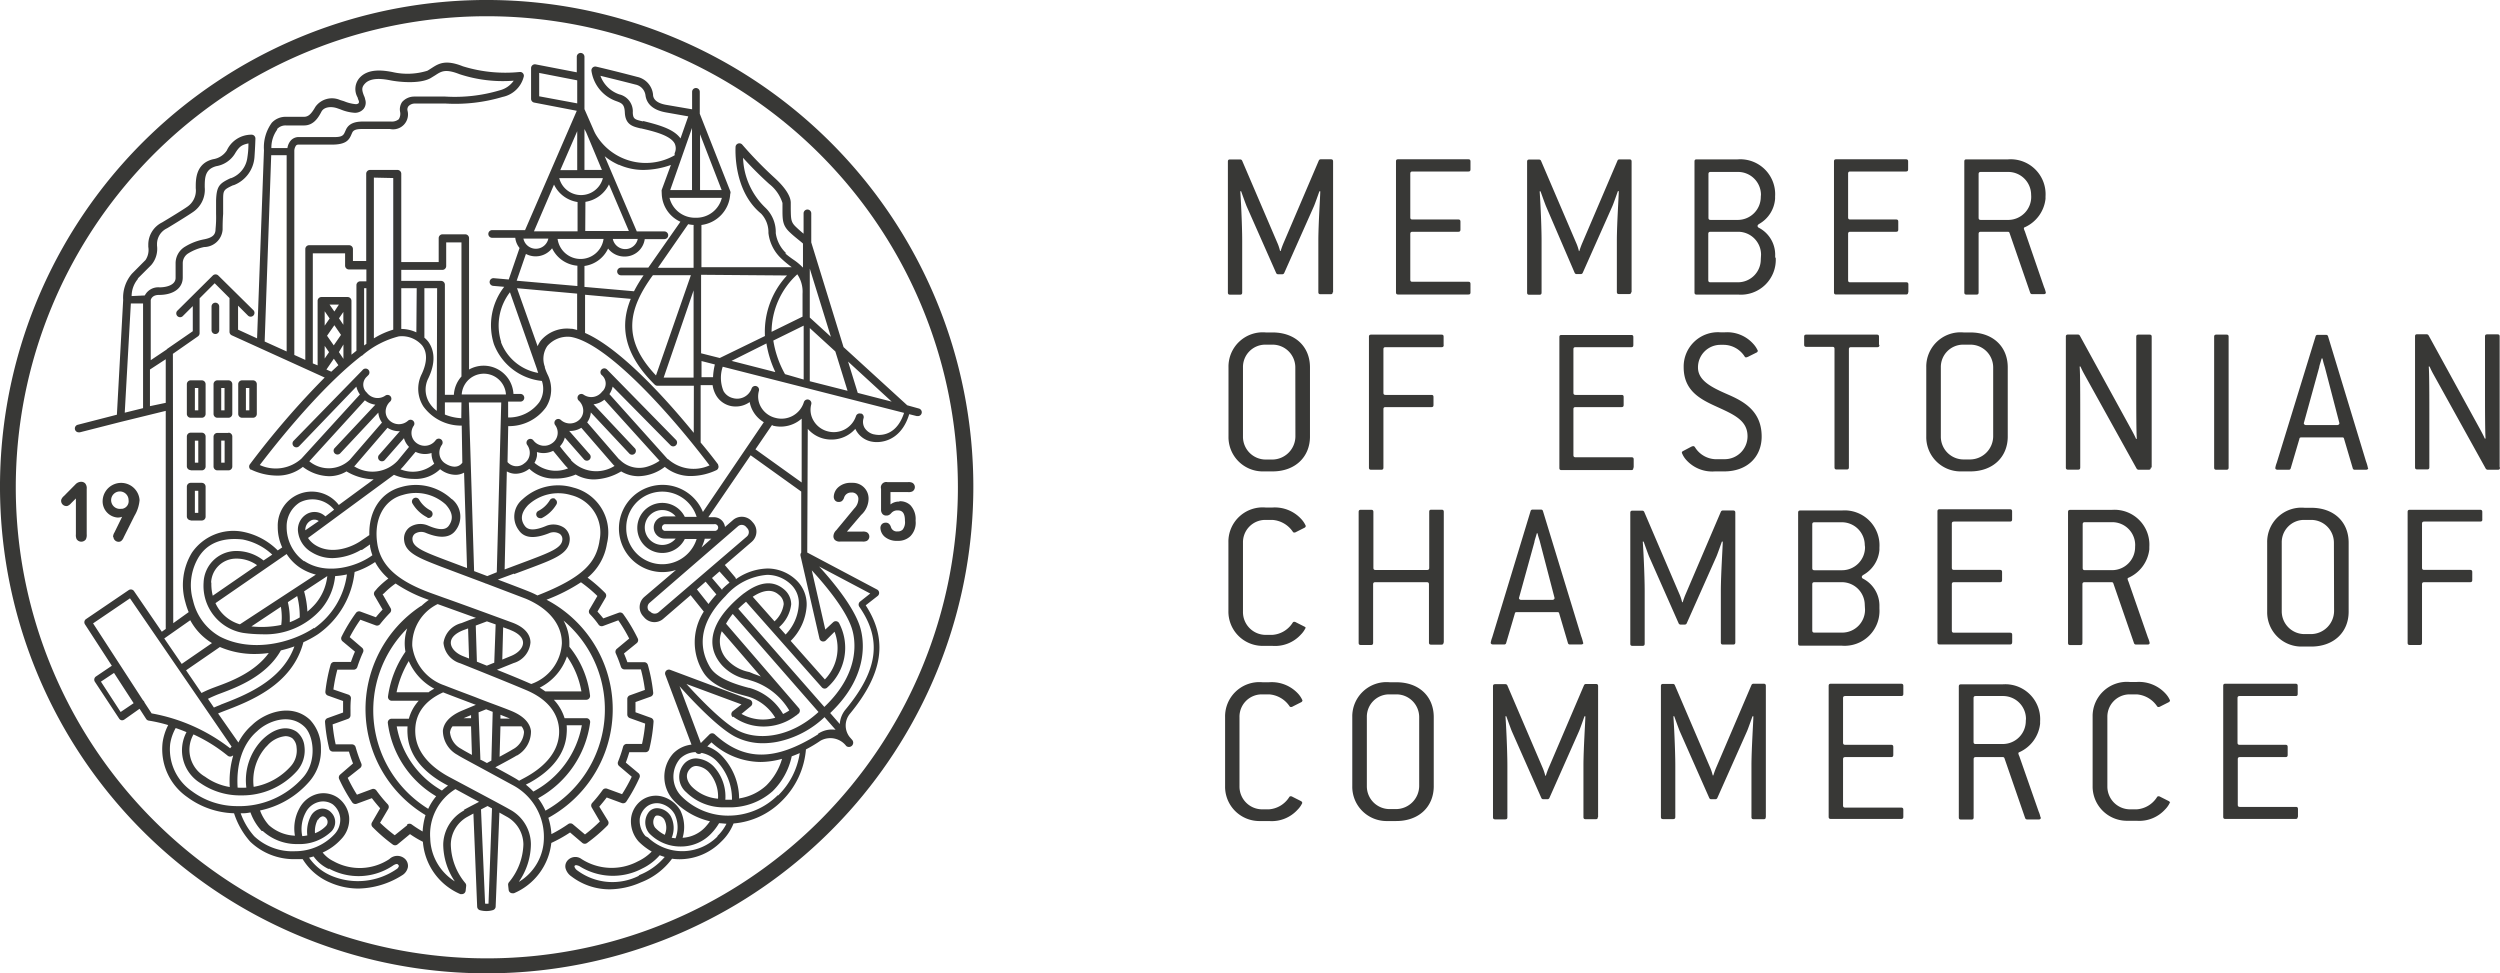
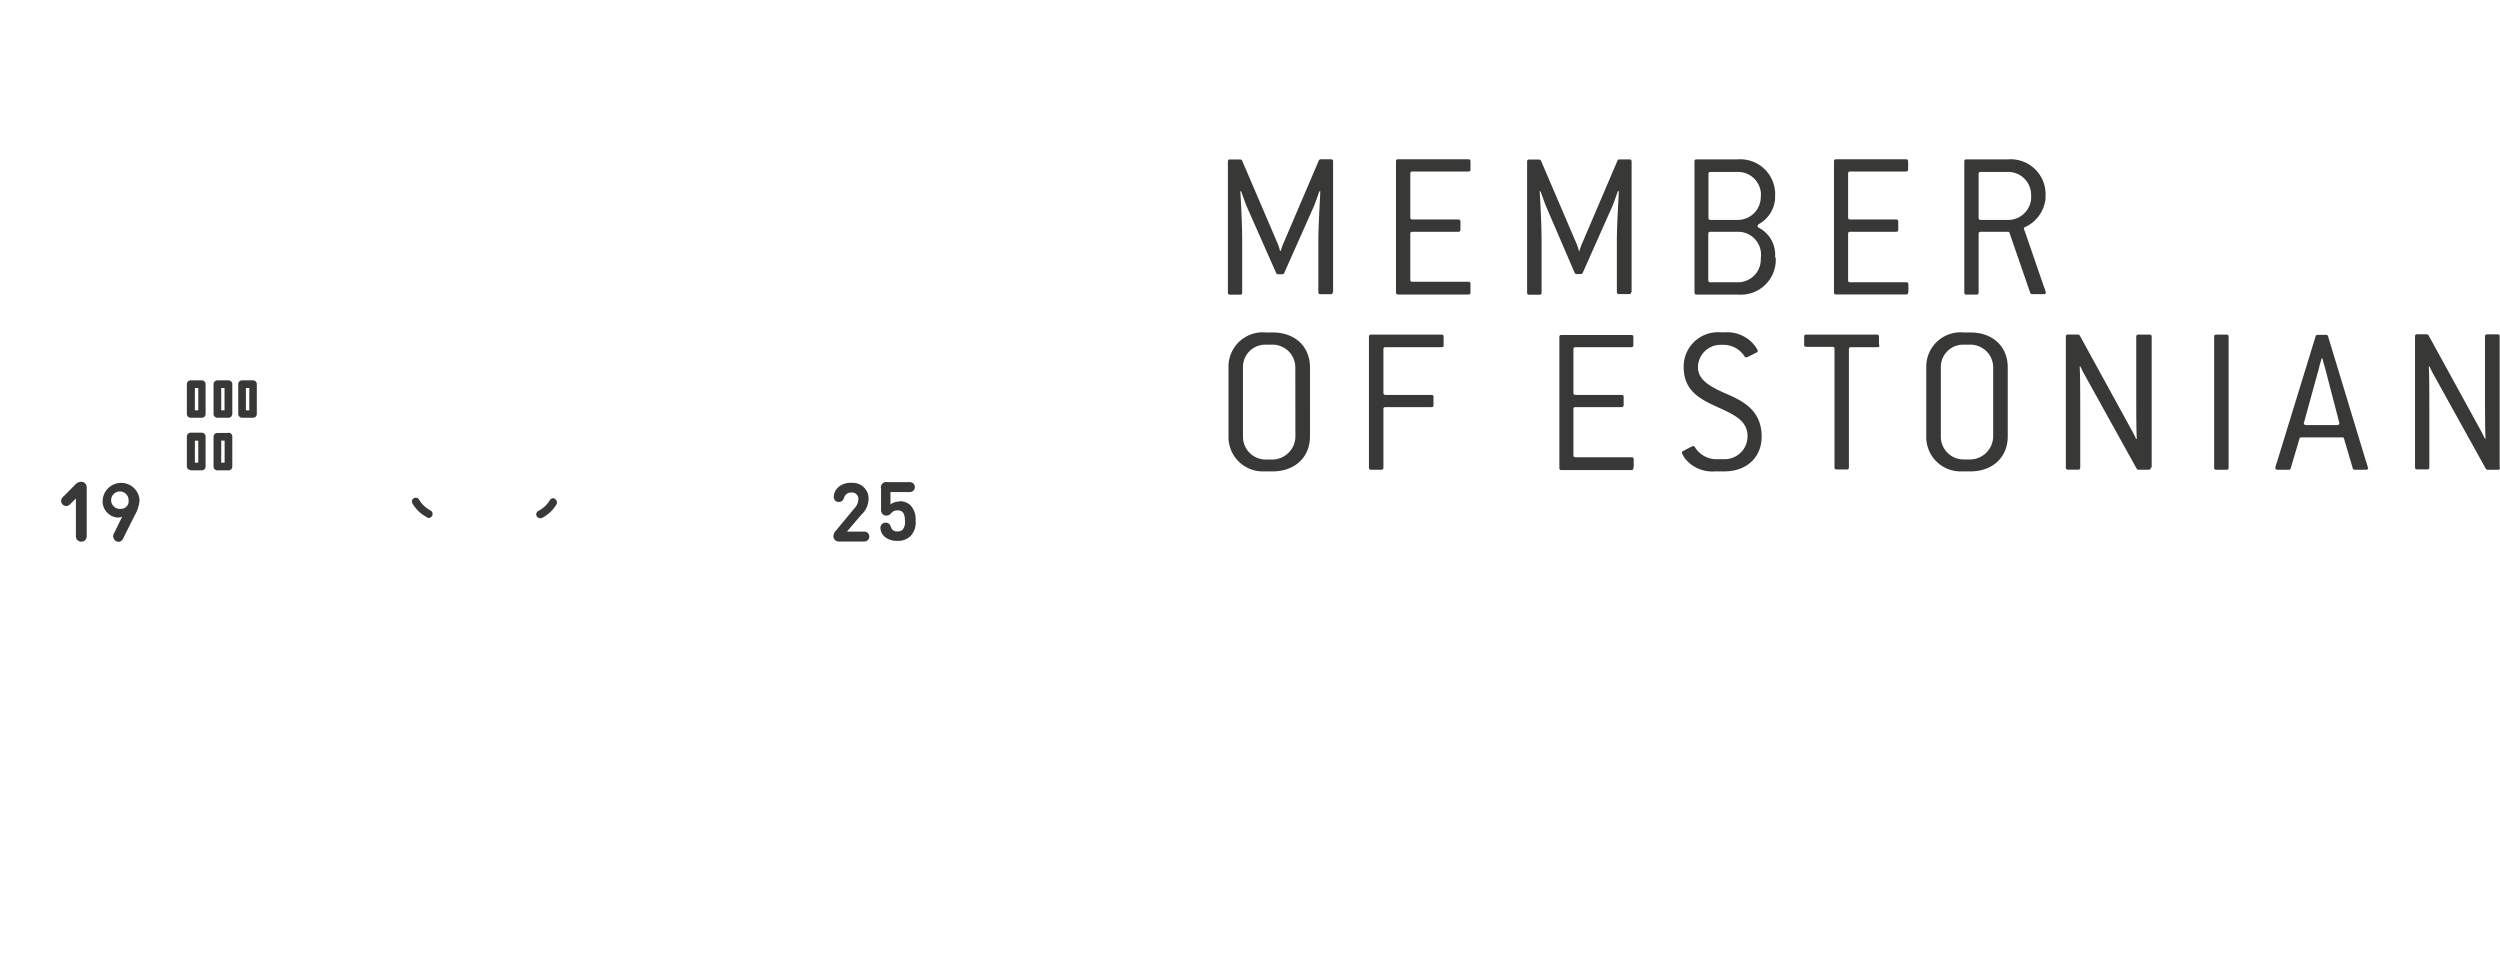
<svg xmlns="http://www.w3.org/2000/svg" viewBox="0 0 286.59 111.58">
  <defs>
    <style>.a{fill:#383836;}</style>
  </defs>
  <title>member_eng</title>
-   <path class="a" d="M94,94a54,54,0,1,1,15.81-38.21A54,54,0,0,1,94,94M95.24,16.3a55.79,55.79,0,1,0,16.34,39.45A55.79,55.79,0,0,0,95.24,16.3" transform="translate(0 0.04)" />
  <path class="a" d="M22.34,44.44h.39V47h-.39Zm-.48,3.41h1.27a.44.44,0,0,0,.44-.44h0V44a.44.44,0,0,0-.44-.44H21.86a.44.44,0,0,0-.44.44h0v3.41a.44.44,0,0,0,.44.44h0" transform="translate(0 0.04)" />
  <path class="a" d="M25.36,44.44h.38V47h-.38ZM24.48,44v3.41a.44.44,0,0,0,.44.44h1.27a.44.44,0,0,0,.44-.44h0V44a.44.44,0,0,0-.44-.44H24.92a.44.44,0,0,0-.44.44h0" transform="translate(0 0.04)" />
  <path class="a" d="M22.34,50.48h.39V53h-.39Zm-.48,3.4h1.27a.44.44,0,0,0,.44-.44h0V50a.44.44,0,0,0-.44-.44H21.86a.44.44,0,0,0-.44.44h0v3.41a.44.44,0,0,0,.44.44h0" transform="translate(0 0.04)" />
-   <path class="a" d="M22.34,56.22h.39v2.53h-.39Zm-.48,3.41h1.27a.44.44,0,0,0,.44-.44h0V55.75a.44.44,0,0,0-.44-.44H21.86a.44.44,0,0,0-.44.44h0v3.41a.44.44,0,0,0,.44.44h0" transform="translate(0 0.04)" />
  <path class="a" d="M25.75,53h-.39V50.47h.39Zm.44-3.41H24.92a.44.44,0,0,0-.44.44h0v3.41a.44.44,0,0,0,.44.44h1.27a.44.44,0,0,0,.44-.44h0V50a.44.44,0,0,0-.44-.44h0" transform="translate(0 0.04)" />
  <path class="a" d="M28.19,44.44h.39V47h-.39Zm-.44,3.41H29a.44.44,0,0,0,.44-.44h0V44a.44.44,0,0,0-.44-.44H27.75a.44.44,0,0,0-.44.44h0v3.41a.44.44,0,0,0,.44.44h0" transform="translate(0 0.04)" />
-   <path class="a" d="M24.69,38.25a.44.44,0,0,0,.44-.44h0V35.1a.44.44,0,1,0-.88,0h0v2.71a.44.44,0,0,0,.44.44h0" transform="translate(0 0.04)" />
-   <path class="a" d="M100.16,49.75A1.71,1.71,0,0,1,99.11,49,1.38,1.38,0,0,1,99,47.89a.44.44,0,0,0-.25-.52h-.09a.44.44,0,0,0-.54.31h0a2.68,2.68,0,0,1-3.22,1.73,2.63,2.63,0,0,1-1.64-1.23A2.41,2.41,0,0,1,93,46.31a.44.44,0,0,0-.31-.54h0a.44.44,0,0,0-.54.3,2.68,2.68,0,0,1-3.27,1.79,2.62,2.62,0,0,1-1.64-1.23A2.41,2.41,0,0,1,87,44.76a.44.44,0,0,0-.31-.54h0a.44.44,0,0,0-.54.31h0A1.76,1.76,0,0,1,84,45.59a1.68,1.68,0,0,1-1.06-.8A4,4,0,0,1,82.85,42l20.79,5.29c-1,3.06-3.3,2.5-3.4,2.47M98.6,68.92a.44.44,0,0,0-.09.6c2.61,3.75,2.15,7.26-1.55,11.74a2.87,2.87,0,0,0-.69,1.7l-1.1-1.26c4.69-4.46,3.8-8.71,3.4-9.94-.76-2.35-3.22-5.27-4.67-6.86L99.76,68ZM93.78,84.14c-4.92,3.09-8.46,3.1-11.84,0a.44.44,0,0,0-.6,0l-1,1L77.9,78.63c1.38,1.54,4.23,4.59,6.24,5.71a6.91,6.91,0,0,0,3.37.82A8.76,8.76,0,0,0,89.1,85a11.05,11.05,0,0,0,5.42-2.83l1.27,1.45a2.83,2.83,0,0,0-2,.45M82.32,91.52a4.79,4.79,0,0,1-3-1.37h0c-.12-.12-1.11-1.16-.18-2.09a.94.94,0,0,1,.7-.29h0a2.2,2.2,0,0,1,1.36.64,4.22,4.22,0,0,1,1.11,3.14m6.85-.43a8,8,0,0,1-5.51,2.34,7.53,7.53,0,0,1-5.5-2.19,3.19,3.19,0,0,1-.2-4.33,2.64,2.64,0,0,1,1.79-.76.44.44,0,0,0,.6.15l.08-.06h0a3.3,3.3,0,0,1,1.69.89,6.22,6.22,0,0,1,1.8,4.48h-.76a5.09,5.09,0,0,0-1.34-3.82,3.05,3.05,0,0,0-2-.92h0a1.83,1.83,0,0,0-1.32.55,2.3,2.3,0,0,0,.09,3.25l.08.07A6.06,6.06,0,0,0,83,92.51h.47a7.36,7.36,0,0,0,5.1-1.85,7.93,7.93,0,0,0,2.19-4q.45-.16.92-.37a8.55,8.55,0,0,1-2.48,4.86m-13,4.51a3.85,3.85,0,0,1-1.1-.82,1.09,1.09,0,0,1,0-1.29.31.31,0,0,1,.26-.1h.07a1,1,0,0,1,.71.44,2,2,0,0,1,.07,1.76m6.08.16a5.69,5.69,0,0,1-8,.16L74,95.81a2.66,2.66,0,0,1-.66-2,2.18,2.18,0,0,1,.89-1.45,1.92,1.92,0,0,1,1.48-.28,2.52,2.52,0,0,1,1.63,1.22,3.49,3.49,0,0,1,.1,2.76L77,96a2.91,2.91,0,0,0-.12-2.5,1.91,1.91,0,0,0-1.38-.88,1.23,1.23,0,0,0-1.08.38,1.94,1.94,0,0,0,0,2.48A4.94,4.94,0,0,0,78,97h.07a4.76,4.76,0,0,0,3.52-1.55,6.29,6.29,0,0,0,.84-1.12c.28,0,.56.05.85.06a5.2,5.2,0,0,1-1.08,1.45m-8.91,4.49a6.74,6.74,0,0,1-7.1-.58h0a.83.83,0,0,1-.32-.39.16.16,0,0,1,0-.14c.12-.18.42,0,.5,0a7.2,7.2,0,0,0,7.26.3,6.26,6.26,0,0,0,2-1.52c.19.08.38.14.57.2a7.42,7.42,0,0,1-3,2.11m11.53-8.78a7.11,7.11,0,0,0-2.06-5,4.17,4.17,0,0,0-1.59-1l.48-.47a8.42,8.42,0,0,0,5.6,2.25,9.37,9.37,0,0,0,2.49-.36A7.05,7.05,0,0,1,87.85,90a5.89,5.89,0,0,1-3.08,1.48m-.71-9.36a5.83,5.83,0,0,0,2.24,1A6.11,6.11,0,0,0,91.23,82h0a.45.45,0,0,0,.16-.12l.13-.1a.44.44,0,0,0,.08-.62l0,0-8.37-9.7A7.88,7.88,0,0,1,84,70.34l9.83,11.24c-3.38,3.11-7.2,3.27-9.37,2.05-1.77-1-4.35-3.7-5.77-5.26L85,80.71l-1,.78a.44.44,0,0,0-.06.62l.06.06m-1.27-9.86,4.49,5.21c-.24-.1-.5-.2-.77-.29L85.9,77a4.58,4.58,0,0,1-2.48-1.35,3.1,3.1,0,0,1-.65-3.4m3.1,6.57c-1.68-.44-3.71-1.11-4.47-2.37-1.09-1.82-1.67-4.71,1.77-8.16a7,7,0,0,1,4.77-2.43h0a3.92,3.92,0,0,1,2.81,1.18,2.92,2.92,0,0,1,.82,2.21,5.35,5.35,0,0,1-1.51,3.45l-.75-.84a4.11,4.11,0,0,0,1.39-2.62,2.24,2.24,0,0,0-.85-1.74c-1.2-1-2.7-.9-4.48.42l-.08.05h0a14.16,14.16,0,0,0-1.67,1.52c-1.32,1.39-3.18,4.11-.84,6.75a5.4,5.4,0,0,0,2.88,1.6l.58.18a7.67,7.67,0,0,1,4.24,3.39,6.67,6.67,0,0,1-.71.4,6.52,6.52,0,0,0-3.88-3m-6-11.29,1-.88,1.23,1.46a12.16,12.16,0,0,0-.9,1.1Zm-4.4,2.63a.68.68,0,0,1-.94-.07L74.4,70a.66.66,0,0,1,.06-.93h0L84.6,60.29a.66.66,0,0,1,.93.07l.15.17a.66.66,0,0,1-.06.93h0Zm5.3-8.43h.75l-1.12,1a5,5,0,0,0,.37-1m-9-1.27a4.13,4.13,0,0,1,8.07-1.24H78.5a2.87,2.87,0,1,0,0,2.54h1.36a4.13,4.13,0,0,1-8.07-1.27m4.43,1.22h1.24a2,2,0,1,1,0-2.54H76.21a1.27,1.27,0,0,0,0,2.54m0-.88a.39.39,0,0,1,0-.77h5.65a.39.39,0,1,1,.12.77H76.21Zm8.1,5.36-1.22-1.45,3.09-2.66a1.55,1.55,0,0,0,.16-2.18l-.15-.17A1.54,1.54,0,0,0,84,59.6h0l-.89.77a1.27,1.27,0,0,0-1.26-1.12h-.65l4.85-7.1,5.8,4.16v7a.44.44,0,0,0-.08.37l2.17,9.48a.44.44,0,0,0,.73.22l1-1A5.24,5.24,0,0,1,96,73.85a5.18,5.18,0,0,1-1.44,4l-3.92-4.42a6.18,6.18,0,0,0,1.83-4,3.83,3.83,0,0,0-1.07-2.85A4.8,4.8,0,0,0,88,65.13h0a6.55,6.55,0,0,0-3.63,1.22m-1.56,1.27-1.19-1.4.86-.75,1.15,1.28a10.55,10.55,0,0,0-.85.75m6,3.68-2.49-2.81c1.24-.82,2.26-.89,3-.22a1.38,1.38,0,0,1,.55,1.07,3.25,3.25,0,0,1-1.09,2M94.5,81,84.63,69.75c.31-.31.61-.57.89-.81l8.69,9.81a.44.44,0,0,0,.32.15.43.43,0,0,0,.33-.15,6.07,6.07,0,0,0,1.33-7.36.44.44,0,0,0-.6-.16l-.08.06-.9.84-1.55-6.79c1.39,1.51,3.87,4.42,4.59,6.65.36,1.1,1.15,4.91-3.14,9M88.58,48.75a3.63,3.63,0,0,0,3.32-.8v7.32l-5.3-3.8,1.88-2.76h.13m-8.19-7.36,1.53.39a7.56,7.56,0,0,0-.21,1.46H80.42Zm-.89,8.23c-3.26-4-8.45-9.7-12.46-11.45V33.75l5.24.47c-1.18,2.87-1,6.14,2.74,9.83a.44.44,0,0,0,.31.13h4.18Zm-3,3-6.67-7.44a2.49,2.49,0,0,0,.37-.86L76.86,51a.44.44,0,1,0,.63-.62l-7.9-8.06h0a.44.44,0,0,0-.63.62h0a1.27,1.27,0,0,1,.19,1.79l-.13.13a1.55,1.55,0,0,1-2.14.33.44.44,0,0,0-.55.68A1.58,1.58,0,0,1,66.86,47a1.4,1.4,0,0,1-.37,1,1.57,1.57,0,0,1-2.19.11.44.44,0,0,0-.65.59,1.46,1.46,0,0,1,.26,1.12,1.43,1.43,0,0,1-.62.95,1.55,1.55,0,0,1-2.14-.32.44.44,0,0,0-.71.52,1.54,1.54,0,0,1,.27,1.16,1.43,1.43,0,0,1-.61.95,1.36,1.36,0,0,1-1.92-.15l0,0,.08-4.12a5.22,5.22,0,0,0,4.33-2.16,3.8,3.8,0,0,0,.18-3.76,6,6,0,0,1-.31-.79v-.09a2.61,2.61,0,0,1,.28-2.38,3.08,3.08,0,0,1,2.68-1.05c4,.66,11,8.25,15.92,14.73a4.41,4.41,0,0,1-4.76-.72M71,52.65l-3.69-4.27a2.27,2.27,0,0,0,.42-1.14l4.39,4.69a.44.44,0,1,0,.62-.62l-4.7-5a2.47,2.47,0,0,0,1.24-.53l6.33,7a5,5,0,0,1-1.39.67A3.12,3.12,0,0,1,71,52.61m-5.52.08c-.33-.38-1-1.15-1.29-1.57a2.3,2.3,0,0,0,.56-1l2.21,2.52a.44.44,0,0,0,.66-.58l-2.37-2.7A2.43,2.43,0,0,0,66.64,49l3.68,4.25h0l.13.12a3.94,3.94,0,0,1-5-.66M61.28,53a2.35,2.35,0,0,0,.27-.75,2.42,2.42,0,0,0,0-.47,2.48,2.48,0,0,0,1.86-.14c.34.41,1,1.22,1.34,1.62a5.27,5.27,0,0,0,.37.39A3.73,3.73,0,0,1,61.25,53M55.86,66l-1.51-.57-.53-17a.38.38,0,0,0,0-.08.37.37,0,0,0,0-.09l-.07-2.16h3.71l-.51,19.46L55.86,66m3.06-.22,2.17-.81c2.45-.93,4.06-1.55,4.21-3a1.61,1.61,0,0,0-.63-1.51,2.2,2.2,0,0,0-2.11-.19c-1.23.51-2,.5-2.38,0s-.68-1.32.37-2.42a5.08,5.08,0,0,1,4.92-1.13A4.42,4.42,0,0,1,68.71,62l0,.06c-.41,2.3-1.7,4.05-7.1,6.16a10.28,10.28,0,0,0-1-.46c-.43-.18-1.87-.73-3.54-1.36l1.87-.69m9.56,2.54-.93,1.59a.44.44,0,0,0,.06.53,9.59,9.59,0,0,1,1,1.21.44.44,0,0,0,.5.14l1.75-.65a18.16,18.16,0,0,1,1.25,2.09l-1.42,1.18a.44.44,0,0,0-.12.52,16.12,16.12,0,0,1,.59,1.54.44.44,0,0,0,.42.3h1.87a17.93,17.93,0,0,1,.46,2.35l-1.73.62a.44.44,0,0,0-.29.45v1.73a.44.44,0,0,0,.29.43l1.76.63a18.06,18.06,0,0,1-.36,2.33H71.86a.44.44,0,0,0-.43.32,16,16,0,0,1-.58,1.72.44.44,0,0,0,.13.5L72.42,89a18.12,18.12,0,0,1-1.11,2l-1.72-.63a.44.44,0,0,0-.51.16A15.86,15.86,0,0,1,67.89,92a.44.44,0,0,0-.06.52l.94,1.61a18.06,18.06,0,0,1-1.71,1.49l-1.4-1.18a.44.44,0,0,0-.54,0,16.17,16.17,0,0,1-1.91,1.14,7.36,7.36,0,0,0-.35-1.87,14.18,14.18,0,0,0-.21-25,20.13,20.13,0,0,0,3.95-2,15.9,15.9,0,0,1,1.88,1.57m-9,32.76a7.64,7.64,0,0,0,1.38-4.33,4.54,4.54,0,0,0-2.38-3.93c-.62-.36-2.35-1.28-4-2.16l-3-1.6c-1.69-.91-3.74-2.53-3.87-5-.12-2.12,1-3.7,3.19-4.69,1,.4,2.17.83,3.4,1.3l.35.13-.62.26-.86.36c-1.78.72-2.23,1.67-2.3,2.34a3.18,3.18,0,0,0,1.68,2.78c.26.18,1.18.67,2.64,1.46l3.68,2a6.7,6.7,0,0,1,3.58,6.07,5.91,5.91,0,0,1-2.83,5M56,103.55a2,2,0,0,1-.39,0l-.47-10.8.75-.39.51.27Zm-2.77-10.7a4.54,4.54,0,0,0-2.42,3.9A7.64,7.64,0,0,0,52.14,101a6,6,0,0,1-2.82-4.94,6.08,6.08,0,0,1,2.89-5.64l1.84,1,.87.46-.48.25c-.56.29-1,.52-1.28.68m-6.49,1.76-1.42,1.14a18.18,18.18,0,0,1-1.68-1.43l.94-1.6a.44.44,0,0,0-.06-.52,16.13,16.13,0,0,1-1.3-1.58.44.44,0,0,0-.51-.16l-1.72.64a18.09,18.09,0,0,1-1.06-1.93L41.29,88a.44.44,0,0,0,.13-.51,16.07,16.07,0,0,1-.65-1.88.44.44,0,0,0-.42-.32H38.48A18,18,0,0,1,38.13,83l1.76-.63a.44.44,0,0,0,.29-.43v-.61a11.21,11.21,0,0,1,.05-1.29.44.44,0,0,0-.29-.45L38.22,79a18.08,18.08,0,0,1,.45-2.27h1.87a.44.44,0,0,0,.42-.3,15.7,15.7,0,0,1,.66-1.7.44.44,0,0,0-.12-.52L40.09,73a17.89,17.89,0,0,1,1.22-2l1.76.65a.44.44,0,0,0,.5-.14,15.92,15.92,0,0,1,1.14-1.3.44.44,0,0,0,.07-.53l-.92-1.6L44,68a9.25,9.25,0,0,1,1.35-1.15,16.14,16.14,0,0,0,3.81,1.88h0a7.6,7.6,0,0,0-.84.68l-.11.05a14.17,14.17,0,0,0,.57,23.94,7.82,7.82,0,0,0-.33,1.88,13.32,13.32,0,0,1-1.24-.8.44.44,0,0,0-.54,0m13.95-4.74c2.71-1.47,4.21-3.44,4.34-5.72a5.65,5.65,0,0,0,0-.92H66.7a10.76,10.76,0,0,1-5.56,7.6,8.36,8.36,0,0,0-.86-.79l.32-.17M65,75.22a10,10,0,0,1,1.65,4H62.51c-.22-.16-.43-.3-.64-.43A6.27,6.27,0,0,0,65,75.19M53.66,72l.11,3.45-.71-.28c-.84-.34-1.38-.94-1.38-1.53s.55-1.11,1.49-1.46l.49-.18m3,3.93-.21.08-.64.26-1.14-.46-.13-4.14,1.28-.48,1,.35Zm1.81-3.76c.94.35,1.48.88,1.49,1.46s-.53,1.19-1.38,1.53l-1,.41.1-3.7.82.3m-9.43,7.15H45.46a11.33,11.33,0,0,1,1.4-3.58,6.53,6.53,0,0,0,2.92,3.17,7.55,7.55,0,0,0-.71.44m-2.17,3h-2a.44.44,0,0,0-.44.5A11.44,11.44,0,0,0,50,91.24a6.5,6.5,0,0,0-.91,1.44A13.27,13.27,0,0,1,46.68,72a5.29,5.29,0,0,0-.27,2.11,5.46,5.46,0,0,0,.07.56,11.86,11.86,0,0,0-2,5.12.44.44,0,0,0,.38.5H48a5,5,0,0,0-1.13,2.06m3.78,8.23a10.55,10.55,0,0,1-5.17-7.35h1.24a6.28,6.28,0,0,0,0,.91c.13,2.27,1.63,4.25,4.34,5.72l.3.16a7.49,7.49,0,0,0-.69.56m8.58-4a3.18,3.18,0,0,0,1.62-2.8c-.07-.67-.52-1.62-2.3-2.34-1.21-.49-2.69-1-4.13-1.58-1.27-.48-2.48-.93-3.49-1.33A5.49,5.49,0,0,1,47.26,74a5.18,5.18,0,0,1,2.91-4.79l.39.14,4,1.44L53.9,71l-1,.39a2.73,2.73,0,0,0-2.06,2.27A2.69,2.69,0,0,0,52.77,76c1.74.7,5.35,2.14,7.57,3.08,3.43,1.46,3.82,3.75,3.75,5-.14,2.47-2.18,4.08-3.87,5l-.71.38-.3-.19c-.59-.35-1.49-.84-2.43-1.35,1.36-.73,2.21-1.19,2.46-1.36m-1.87-4.22V81.9l.91.36.18.08Zm0,.88h2.41a1.25,1.25,0,0,1,.29.65,2.39,2.39,0,0,1-1.3,2c-.17.11-.76.44-1.5.84ZM55.07,87l-.21-5.38.87-.35.75.29-.15,5.59-.18.1-.33.18h0l-.35-.19L55,87M51.6,83.86a1.25,1.25,0,0,1,.28-.64H54l.1,3.28c-.61-.33-1.07-.59-1.22-.69a2.39,2.39,0,0,1-1.3-2M54,81.94v.35h-.85l.21-.09.63-.26m7.73,9.51a11.65,11.65,0,0,0,5.93-8.66.44.44,0,0,0-.38-.5H64.72a5.35,5.35,0,0,0-1.23-2.11H67.2a.44.44,0,0,0,.44-.5,10.91,10.91,0,0,0-2.37-5.58v-.4a5.29,5.29,0,0,0-.67-2.6,13.3,13.3,0,0,1-2.07,21.79,7.43,7.43,0,0,0-.85-1.44m-18.4-29c-.5-2.85.66-5.16,2.89-5.75a5.08,5.08,0,0,1,4.92,1.09c1,1.1.75,1.87.37,2.42s-1.16.53-2.39,0a2.2,2.2,0,0,0-2.11.19,1.61,1.61,0,0,0-.63,1.51c.14,1.44,1.76,2.05,4.21,3l2.2.83,2.85,1.07a.44.44,0,0,0,.16.06l4.54,1.73a9.84,9.84,0,0,1,.93.45h0c2.06,1.13,3.21,2.79,3.19,4.67a5.23,5.23,0,0,1-3.51,4.65l-.26-.11c-1-.44-2.37-1-3.67-1.52l1.91-.77a2.69,2.69,0,0,0,1.93-2.35c0-1-.76-1.79-2.06-2.28-3-1.1-6-2.2-7.87-2.86l-1.47-.53c-3.82-1.39-5.71-3.1-6.14-5.55m-8.41,1.9a4.82,4.82,0,0,1-2-3.94,3.24,3.24,0,0,1,1.5-2.8,3.18,3.18,0,0,1,3.94.83l-1,.77a1.78,1.78,0,0,0-2.22-.22,2.08,2.08,0,0,0-.93,1.8,3.14,3.14,0,0,0,1.6,2.54,4.51,4.51,0,0,0,2.41.66A6.78,6.78,0,0,0,41.37,63L41.5,63l.92-.63v.24a6.44,6.44,0,0,0,.27,1c-1.75,1.3-5.29,2.35-7.81.66M36,71.94c-2.68,1.78-7.19,2.85-10.78,1a6.38,6.38,0,0,1-3.09-4.14,6.25,6.25,0,0,1,.66-5c.39-.59,1.57-2.37,5-2a6.86,6.86,0,0,1,3.42,1.74l-1,.67a5,5,0,0,0-3.36-1.08,3.75,3.75,0,0,0-3.51,3.62,5.47,5.47,0,0,0,4.51,5.76,15.73,15.73,0,0,0,2.19.16,8.51,8.51,0,0,0,6.81-2.92A6.91,6.91,0,0,0,38.42,66a8.75,8.75,0,0,0,1.35-.19A9,9,0,0,1,36,72M25.3,80.75l-.43.17-.35.15-.68-1c.36-.18.73-.34,1.12-.5l.4-.15c1.81-.68,5.17-1.94,6.84-4.9a13.79,13.79,0,0,0,1.55-.46c-1.43,4-5.79,5.66-8.46,6.68m1.09,5a20.63,20.63,0,0,0-9-4l-.81-1.24a.44.44,0,0,0-.17-.25l-5.73-8.83,4.23-2.87,11.65,17Zm.35.85a10.55,10.55,0,0,0-.39,3.59A6.63,6.63,0,0,1,23.51,89a3.56,3.56,0,0,1-1.33-4.85,18,18,0,0,1,3.92,2.44.44.44,0,0,0,.56,0Zm3.84-1.07a3.21,3.21,0,0,1,2.15-1.17,1.4,1.4,0,0,1,.79.24A1.54,1.54,0,0,1,34,85.66a2.69,2.69,0,0,1-.65,2.12,7.35,7.35,0,0,1-4.27,2.38,5.83,5.83,0,0,1,1.46-4.63m-1.11-1.7h0c1.18-1.18,3.73-2.18,5.44-.59,1.11,1,1.5,4-.12,5.83a9.72,9.72,0,0,1-7.55,3.3A8.67,8.67,0,0,1,22,90.66a5.83,5.83,0,0,1-2.49-5.43,5.41,5.41,0,0,1,.63-1.81c.39.13.81.29,1.24.47A4.42,4.42,0,0,0,23,89.75a8,8,0,0,0,4.65,1.39,8.43,8.43,0,0,0,6.4-2.8,3.58,3.58,0,0,0,.85-2.82,2.39,2.39,0,0,0-.9-1.68c-1.16-.77-2.68-.38-4.06,1.05a6.7,6.7,0,0,0-1.7,5.36,8.35,8.35,0,0,1-1,0c-.18-2.74.62-5.09,2.23-6.46m7,10.14a.75.75,0,0,1,.52-.39h0a.54.54,0,0,1,.38.19.67.67,0,0,1,0,.92,3.55,3.55,0,0,1-1.26.83,2.84,2.84,0,0,1,.31-1.55m-6.3,1.29a5.77,5.77,0,0,0,4,1.5h.08A5.25,5.25,0,0,0,38,95.26a1.54,1.54,0,0,0,0-2.12,1.38,1.38,0,0,0-1.15-.48,1.61,1.61,0,0,0-1.19.8,3.81,3.81,0,0,0-.43,2.27,5.43,5.43,0,0,1-.58.08,4,4,0,0,1,.39-2.7,2.33,2.33,0,0,1,1.52-1.22,2,2,0,0,1,1.59.28A2.29,2.29,0,0,1,39,93.74a2.44,2.44,0,0,1-.71,1.91,6.16,6.16,0,0,1-4.44,1.89,6.39,6.39,0,0,1-4.71-1.72,8.05,8.05,0,0,1-1.55-2.63,4.21,4.21,0,0,0,1.12-.1,6.26,6.26,0,0,0,1.3,2.14m7.7,4.3A7.07,7.07,0,0,0,45,99.22h0s.46-.34.62-.16.1.19.09.22a.56.56,0,0,1-.26.32,7.84,7.84,0,0,1-7.43.77,5.92,5.92,0,0,1-2.59-2.09l.52-.14a4.4,4.4,0,0,0,1.73,1.44m-23.85-18L11.57,78.1l1.5-1,2.25,3.47Zm7.5-4.78,3.88-2.67a10,10,0,0,0,4,.8,11.79,11.79,0,0,0,1.6-.11c-1.62,2.23-4.4,3.27-6,3.85l-.4.15a13.71,13.71,0,0,0-1.31.58Zm.48-5.74a6.87,6.87,0,0,0,2.49,2.62l-3.47,2.39-2-2.92Zm2.39-4.31A2.87,2.87,0,0,1,26.93,64a4.08,4.08,0,0,1,2.54.75l-5.08,3.5a5.45,5.45,0,0,1-.16-1.5m3.27,4.78a4.43,4.43,0,0,1-2.8-2.43l8.16-5.63A5.37,5.37,0,0,0,34.34,65a6,6,0,0,0,1.87.83Zm7.74-1.43a10.46,10.46,0,0,0-.38-2.35L37.52,66a5.89,5.89,0,0,1-1.33,3.14,7.66,7.66,0,0,1-.94.92m-2.18-1.12,1-.65a9.48,9.48,0,0,1,.29,2.45,7,7,0,0,1-1.14.55v-.49A8.23,8.23,0,0,0,33,69m-.8.52a7.4,7.4,0,0,1,.1,1.3,7.1,7.1,0,0,1-.06.78,11,11,0,0,1-3.42.17Zm-12.38-29h0l2.87-2a.44.44,0,0,0,.19-.36v-4l1.73-1.73,1.7,1.7V38a.44.44,0,0,0,.26.4l10.65,4.84a96.08,96.08,0,0,0-8.57,9.94.44.44,0,0,0,.09.62l.06,0a7,7,0,0,0,2.92.68,4.65,4.65,0,0,0,3-1,5.13,5.13,0,0,0,3,1.07,3.87,3.87,0,0,0,2-.55,6.4,6.4,0,0,0,3.12.91h0l-4,2.94a3.9,3.9,0,0,0-7,2.48,5.57,5.57,0,0,0,.51,2.38l-.51.35a7.77,7.77,0,0,0-4-2.14A5.76,5.76,0,0,0,22,63.32,7.12,7.12,0,0,0,21.25,69a8.44,8.44,0,0,0,.38,1.13L19.86,71.4Zm-2.63,6V42.32h0L19,41.14v5ZM15,34.75H16.4v12l-2.1.52Zm.77-2.84,1.56-1.56A2.85,2.85,0,0,0,18,28.12V27.9a2,2,0,0,1,1.15-1.77c.9-.54,2.4-1.47,2.91-1.82a3.09,3.09,0,0,0,1.41-2.89v-.07c0-1.11.07-2,1.32-2.34a3.1,3.1,0,0,0,2.1-1.37c.53-.89.8-1.07,1.59-1.24A10,10,0,0,1,28.36,18a2.91,2.91,0,0,1-1.88,2.39h-.06c-1.24.6-1.6.86-1.65,2.58v1.48a13.33,13.33,0,0,1-.06,1.76c0,.62-.28,1-1.39,1.2a6.48,6.48,0,0,0-2.11.83,2.21,2.21,0,0,0-1.08,1.91v1.66c0,.81-1,1.09-1.85,1.09a1.73,1.73,0,0,0-1.68.93l-1.51.07a3.07,3.07,0,0,1,.75-2M31.09,17.75h1.77v22.5l-2.52-1.14Zm.68-3a1.3,1.3,0,0,1,1-.41h2.09c1.06,0,1.61-.84,2-1.6.32-.56,1.16-.59,1.8-.37l.37.13a5.09,5.09,0,0,0,1.62.39,1.29,1.29,0,0,0,1.05-.47,1.16,1.16,0,0,0,.16-1.07,1.39,1.39,0,0,0-.14-.42c-.22-.6-.32-.93.13-1.4.68-.71,2-.54,2.91-.36s3.31.45,4.58-.24l.57-.35c.69-.45,1.15-.75,2.76-.12a15.88,15.88,0,0,0,6.22.75,2.77,2.77,0,0,1-1.59,1.1,18,18,0,0,1-6.25.72H47.44a1.86,1.86,0,0,0-1.34.62,1.49,1.49,0,0,0-.24,1.1,1.15,1.15,0,0,1-.15.88,1.24,1.24,0,0,1-.91.26h-3c-.62,0-1.66,0-2.11.87l-.12.26c-.19.44-.3.69-1.46.65H34.27a1.23,1.23,0,0,0-.91.37,1.69,1.69,0,0,0-.41.89H31.11a3.49,3.49,0,0,1,.66-2.1M35.86,29h3.7v1.41a.44.44,0,0,0,.44.44h2v1.36h-.7a.44.44,0,0,0-.44.44h0v7.52l-.57.45V34.45a.44.44,0,0,0-.44-.44h-3a.44.44,0,0,0-.44.44h0v7.39l-.55-.22Zm9.22-8.63V37.75a9.12,9.12,0,0,0-2.22,1V20.32ZM50.71,30.9a.44.44,0,0,0,.44-.44h0V27.75H52.9V43.12a3.41,3.41,0,0,0-.87,2.1H51V32.6a.44.44,0,0,0-.44-.44H46V30.9Zm2.17,17A5.54,5.54,0,0,1,51,47.48V46.09h1.9ZM40.74,53.28h0L44.42,49a2.43,2.43,0,0,0,1.42.39l-2.37,2.7a.44.44,0,1,0,.63.62l0,0,2.21-2.52a2.3,2.3,0,0,0,.58,1l-1.29,1.57a3.94,3.94,0,0,1-5,.66l.13-.12m1.1-7.45a2.47,2.47,0,0,0,1.2.5l-4.69,5a.44.44,0,0,0,.64.6l4.39-4.69a2.25,2.25,0,0,0,.42,1.14l-3.69,4.27a3.49,3.49,0,0,1-4.64.17Zm5.81,5.91a2.48,2.48,0,0,0,1.83.13,2.36,2.36,0,0,0,.31,1.22,3.73,3.73,0,0,1-3.87.65,5.07,5.07,0,0,0,.37-.39l1.36-1.61m.09-13.7A4.12,4.12,0,0,0,46,37.67V33h1.77Zm2.34,9a3.45,3.45,0,0,1-.82-.88,2.86,2.86,0,0,1-.14-2.87c1-2.1.52-3.42,0-4.16a3.21,3.21,0,0,0-.46-.48V33h1.46ZM42,39.38l-.26.18V33H42Zm-.54,1.37a.43.43,0,0,0,.17-.13,10.34,10.34,0,0,1,4.09-2.1,3.08,3.08,0,0,1,2.68,1.05c.6.79.58,1.91-.05,3.26a3.76,3.76,0,0,0,.19,3.73,5.34,5.34,0,0,0,4.39,2.19L53,53h0c-.51.7-1.37.49-2,.06a1.43,1.43,0,0,1-.61-.95,1.54,1.54,0,0,1,.27-1.16.43.43,0,0,0,.08-.26.44.44,0,0,0-.8-.26,1.55,1.55,0,0,1-2.13.36,1.44,1.44,0,0,1-.62-.95,1.47,1.47,0,0,1,.22-1.05.44.44,0,0,0-.65-.59,1.57,1.57,0,0,1-2.18-.11,1.4,1.4,0,0,1-.37-1,1.58,1.58,0,0,1,.53-1.11.44.44,0,0,0-.55-.68,1.55,1.55,0,0,1-2.14-.33A1.23,1.23,0,0,1,42,43.19l.09-.09.13-.13a.44.44,0,1,0-.62-.63h0l-.14.15-7.8,8a.44.44,0,0,0,.63.62l6.56-6.83a2.6,2.6,0,0,0,.41.9l-6.71,7.36a4.41,4.41,0,0,1-4.77.73c3.45-4.52,7.92-9.64,11.66-12.52m-3.17.33.52.74-.81.75-.56-.25Zm.06-5.41-.55-.79h1.07Zm.53.78.5-.73v1.47Zm.51,3V41.1l-.52-.78Zm-1.88-1,.84-1.21.76,1.11-.83,1.2Zm-.27,1.16.5.72-.5.73Zm.57-3.14-.57.82V35.64ZM35,60.69a1.19,1.19,0,0,1,.54-1,.86.86,0,0,1,1,0L35,60.75v-.09m16.76-3.5A6,6,0,0,0,46,55.79c-2.36.62-3.74,2.76-3.66,5.51l-1.15.78c-1.29.8-3.36,1.39-5,.39a2.78,2.78,0,0,1-.88-.84l9.85-7.24h0a5.92,5.92,0,0,0,2.29.47,4.05,4.05,0,0,0,3-1.11l.14.1a2.9,2.9,0,0,0,1.61.54,2,2,0,0,0,1-.25l.34,10.94-.38-.14-2.23-.84c-2.34-.89-3.56-1.39-3.64-2.25a.73.73,0,0,1,.28-.71,1.33,1.33,0,0,1,1.25-.09c1.66.68,2.82.57,3.45-.34a2.57,2.57,0,0,0-.46-3.53m6.28-12H52.93a2.54,2.54,0,0,1,5.07,0m-.54-6a6.26,6.26,0,0,1,1-5.72l3.09,8.79q.06.22.15.46a5.59,5.59,0,0,1-4.27-3.53m5.43-11.87a1.46,1.46,0,0,1-2.86,0Zm.65-6.19a3.59,3.59,0,0,0,2.7,2v3.36h-5Zm2.66-1.66H64.23L66.17,15ZM61.81,11V8.32l4.36.85v2.64Zm7.38,16.35a2.66,2.66,0,0,1-5.27,0Zm3.92,0a1.46,1.46,0,0,1-2.86,0Zm-6-4.25a3.62,3.62,0,0,0,2.7-2l2.28,5.34h-5Zm2-2.72a2.58,2.58,0,0,1-5,0ZM67,14.75l.21.41L69,19.44H67ZM59.23,32.14l1.06-3.07a2.38,2.38,0,0,0,3-.65,3.52,3.52,0,0,0,2.9,2v2.33Zm6.29,5.52A3.93,3.93,0,0,0,62,39a2.92,2.92,0,0,0-.37.65L59.27,33l6.89.62v4.17a5.19,5.19,0,0,0-.64-.15m5.42-18.8a6.83,6.83,0,0,0,2.85.6,9.6,9.6,0,0,0,3.12-.57l-1.05,2.85a.45.45,0,0,0,0,.25.44.44,0,0,0,0,.17A3.63,3.63,0,0,0,78,25.38l-3.68,5.26H71.19a.44.44,0,1,0,0,.88h2.59a16.43,16.43,0,0,0-1.1,1.83L67,32.85v-2.4a3.51,3.51,0,0,0,2.71-2,2.36,2.36,0,0,0,1.88.92,2.31,2.31,0,0,0,2.32-2h2.25a.44.44,0,1,0,0-.88H73l-3.68-8.62a7,7,0,0,0,1.64,1m2.77-5h-.06c-.89-.21-1.1-.26-1.13-1A2,2,0,0,0,71,10.78a3.51,3.51,0,0,1-2.17-2.13c.85.21,2.38.58,4,1A1.45,1.45,0,0,1,74,10.92c.15,1,.92,1.68,2.36,1.93l2.54.45-.89,2.53c-.8-1.14-2.72-1.6-4.28-2m9,7.92H80.25v-6.4Zm-3.4-7.12v7.12h-2.5Zm.42,10.29a3,3,0,0,1-3-2.28h6a3,3,0,0,1-3,2.28m-.24,8.33v10H76.08Zm0-7.46v4.87H75.42l3.47-5a4.11,4.11,0,0,0,.65.09m-4.68,5.76H79.2L75.2,43c-4-4.22-3.12-7.67-.38-11.46m15.4,0a9.47,9.47,0,0,0-2.53,6.94L82.51,41l-2.14-.54v-9ZM90.14,29a3.88,3.88,0,0,1-1.21-2.32,3.86,3.86,0,0,0-1.16-2.88,8.32,8.32,0,0,1-2.59-5.75,41.45,41.45,0,0,0,3,3,4.47,4.47,0,0,1,1.52,2.18v.7c0,1.26,0,1.89.87,2.69.58.55,1.21,1,1.48,1.26v2.76a6.6,6.6,0,0,0-1-.85A11.78,11.78,0,0,1,90,29m5.25,9.57-2.42-2.21v-2.7h0V30.75Zm-2.42-1,2.93,2.68,1.4,4.51-4.33-1.1Zm-1.44-6.18A3.55,3.55,0,0,1,92,33.63v2.63L88.45,38a9,9,0,0,1,3-6.64M88.86,42.61l-5-1.28,4-2a12.11,12.11,0,0,0,1,3.23m1.13.29h0A11.58,11.58,0,0,1,88.65,39l3.48-1.71v6.18ZM102.22,46l-3.89-1-1.11-3.59Zm3.29.84L104,46.42,96.7,39.75l-3.7-12V24.42a.44.44,0,0,0-.88,0v2.33c-.27-.22-.58-.49-.87-.77-.58-.55-.58-.87-.6-2.06v-.71c0-1.21-1.63-2.65-1.81-2.82a45.37,45.37,0,0,1-3.75-3.85.44.44,0,0,0-.77.26c0,.2-.3,5,2.93,7.65a3.09,3.09,0,0,1,.84,2.22,4.74,4.74,0,0,0,1.49,2.94,12.45,12.45,0,0,0,1.05.88l.13.1H80.41V25.75a3.78,3.78,0,0,0,3.3-3.55.48.48,0,0,0,0,0,.44.44,0,0,0,0-.34L80.22,13V10.49a.44.44,0,0,0-.44-.44h0a.44.44,0,0,0-.44.44h0v2L76.49,12c-1.51-.23-1.63-.91-1.63-1.23a2.32,2.32,0,0,0-1.83-2c-2.42-.64-4.67-1.17-4.69-1.17a.44.44,0,0,0-.54.47,4.35,4.35,0,0,0,2.92,3.51c.63.23.87.4.91,1.3.07,1.39.92,1.59,1.81,1.8h.06c1.4.33,3.33.78,3.84,1.73a1.3,1.3,0,0,1,0,1.11.44.44,0,0,0,0,.14v.1a6.66,6.66,0,0,1-9.09-2.47Q68.1,15,68,14.75l-1-2.28v-6a.44.44,0,1,0-.88,0h0V8.25l-4.71-.91a.44.44,0,0,0-.53.41v3.54a.44.44,0,0,0,.36.43l4.88.94h0L60.19,26.34H56.42a.44.44,0,1,0,0,.88h2.65a2.19,2.19,0,0,0,.49,1.17L58.32,32l-1.71-.15a.44.44,0,1,0-.08.88l1.27.11a7.16,7.16,0,0,0-1.18,6.57,6.6,6.6,0,0,0,5.5,4.22,2.82,2.82,0,0,1-.3,2.44,4.36,4.36,0,0,1-3.57,1.75V46h1.41a.44.44,0,0,0,0-.88h-.8a3.42,3.42,0,0,0-5.09-2.8V27.26a.44.44,0,0,0-.44-.44h-2.6a.44.44,0,0,0-.44.44h0V30H46V19.88a.44.44,0,0,0-.44-.44H42.42a.44.44,0,0,0-.44.44h0v10H40.46V28.51a.44.44,0,0,0-.44-.44H35.44a.44.44,0,0,0-.44.44h0V41.22l-1.26-.57V17.31h0a1.11,1.11,0,0,1,.2-.67.35.35,0,0,1,.28-.1H38c1.63,0,2-.48,2.29-1.18l.1-.22c.19-.37.69-.4,1.32-.39h3a1.71,1.71,0,0,0,2-2.13.62.62,0,0,1,.12-.49,1,1,0,0,1,.72-.3h3.54a19,19,0,0,0,6.53-.76,3.15,3.15,0,0,0,2.43-2.36.44.44,0,0,0-.38-.5h-.08a16.43,16.43,0,0,1-6.53-.65c-2-.8-2.78-.31-3.57.2-.16.1-.32.21-.5.31a7.7,7.7,0,0,1-4,.15c-1.13-.22-2.74-.41-3.72.61A1.94,1.94,0,0,0,41,11.14a1.45,1.45,0,0,0,.12.35.37.37,0,0,1,0,.29.46.46,0,0,1-.35.12,4.55,4.55,0,0,1-1.34-.34L39,11.43a2.33,2.33,0,0,0-2.84.77c-.49.85-.81,1.14-1.3,1.15H32.8a2.16,2.16,0,0,0-1.64.68,4.78,4.78,0,0,0-.9,3.15l-.79,21.57-2.18-1V35l1.16,1.16a.44.44,0,0,0,.62-.62l-4.05-4a.45.45,0,0,0-.62,0L20.31,35.6a.44.44,0,0,0,.62.62l1.17-1.17v2.88l-2.9,2a.44.44,0,0,0-.1.1l-1.82,1.22V34.37s.08-.6.94-.6c1.66,0,2.73-.77,2.73-2V30.11A1.33,1.33,0,0,1,21.59,29a5.65,5.65,0,0,1,1.81-.72,2.15,2.15,0,0,0,2.12-2c0-.39,0-1,.06-1.8V23c0-1.22,0-1.27,1.15-1.81h.06A3.74,3.74,0,0,0,29.17,18c.08-1.09.11-2.14.11-2.15a.44.44,0,0,0-.43-.45h-.09A3.1,3.1,0,0,0,26,17.21a2.28,2.28,0,0,1-1.56,1c-2,.47-2,2.32-2,3.21v.11a2.25,2.25,0,0,1-1,2.15c-.43.3-1.82,1.16-2.86,1.78A2.83,2.83,0,0,0,17,28v.26a2.08,2.08,0,0,1-.32,1.51l-1.56,1.57a4.22,4.22,0,0,0-1,3L13.4,47.5,8.93,48.65a.44.44,0,0,0,.11.87h.11l4.71-1.2h0L19,47.06v25l-.45.32-3.19-4.66a.44.44,0,0,0-.61-.11L9.86,70.93a.44.44,0,0,0-.12.6l3.08,4.75L11,77.51a.44.44,0,0,0-.12.61l2.78,4.22a.44.44,0,0,0,.28.19H14a.44.44,0,0,0,.25-.08L16,81.21l.75,1.16a.44.44,0,0,0,.31.2,16.65,16.65,0,0,1,2.22.51,6.26,6.26,0,0,0-.64,2,6.68,6.68,0,0,0,2.82,6.25,9.47,9.47,0,0,0,5.37,1.86,9.15,9.15,0,0,0,1.86,3.26,7.24,7.24,0,0,0,5.13,2h.88a6.73,6.73,0,0,0,3.13,2.68,8.15,8.15,0,0,0,3.25.69,9.67,9.67,0,0,0,5-1.51,1.41,1.41,0,0,0,.68-.94,1.11,1.11,0,0,0-.31-.93,1.3,1.3,0,0,0-1.81,0,6.17,6.17,0,0,1-6.4.25,3.56,3.56,0,0,1-1.25-1,6.32,6.32,0,0,0,2.1-1.51,3.26,3.26,0,0,0,.93-2.6,3.15,3.15,0,0,0-1.31-2.19,2.91,2.91,0,0,0-2.3-.42,3.25,3.25,0,0,0-2.09,1.66,4.8,4.8,0,0,0-.51,3.13,4.74,4.74,0,0,1-3-1.22,5.22,5.22,0,0,1-1-1.67,10.25,10.25,0,0,0,5.67-3.34,5.45,5.45,0,0,0,1.31-3.77,4.67,4.67,0,0,0-1.25-3.28c-2.13-2-5.22-.81-6.65.6a6.67,6.67,0,0,0-1.56,2L25,81.75l.16-.07.43-.17c3-1.14,7.91-3,9.19-7.93a11.89,11.89,0,0,0,1.68-.92,10,10,0,0,0,4.19-7.13A9.28,9.28,0,0,0,43,64.39a6.66,6.66,0,0,0,1.52,1.89,10.5,10.5,0,0,0-1.24,1.09L43,67.7a.44.44,0,0,0-.07.54l.93,1.6c-.27.28-.53.58-.77.88l-1.77-.65a.44.44,0,0,0-.51.15,18.82,18.82,0,0,0-1.65,2.72.44.44,0,0,0,.11.54l1.42,1.18c-.17.39-.32.78-.46,1.18H38.32a.44.44,0,0,0-.42.32,18.9,18.9,0,0,0-.6,3.08.44.44,0,0,0,.29.46l1.74.62v1.32l-1.78.64a.44.44,0,0,0-.29.45,18.79,18.79,0,0,0,.48,3.05.44.44,0,0,0,.43.34H40c.14.46.29.91.47,1.36L39,88.75a.44.44,0,0,0-.12.52,19,19,0,0,0,1.49,2.66.44.44,0,0,0,.52.17l1.74-.64c.3.4.62.78.95,1.16l-.94,1.62a.44.44,0,0,0,.07.53,19.14,19.14,0,0,0,2.31,2,.44.44,0,0,0,.54,0L47,95.58a12.13,12.13,0,0,0,1.48.88,7.1,7.1,0,0,0,4.3,6h.16a.44.44,0,0,0,.44-.39l.06-.55a.44.44,0,0,0-.11-.34,7.09,7.09,0,0,1-1.65-4.43,3.67,3.67,0,0,1,1.95-3.18l.64-.35.43,10.68a.44.44,0,0,0,.31.4,2.81,2.81,0,0,0,.75.1,2.57,2.57,0,0,0,.75-.11.44.44,0,0,0,.31-.4l.43-10.78.8.45A3.67,3.67,0,0,1,60,96.74a7.07,7.07,0,0,1-1.64,4.34.44.44,0,0,0-.11.35l.06.54a.44.44,0,0,0,.21.33.45.45,0,0,0,.23.06h.16a7.12,7.12,0,0,0,4.29-5.77,15.85,15.85,0,0,0,2.15-1.2l1.41,1.2a.44.44,0,0,0,.55,0,19.06,19.06,0,0,0,2.33-2,.44.44,0,0,0,.06-.53l-1-1.63c.29-.34.58-.69.85-1.05l1.73.64a.44.44,0,0,0,.52-.17,19,19,0,0,0,1.51-2.74.44.44,0,0,0-.12-.52l-1.45-1.21c.15-.39.28-.79.4-1.19H74a.44.44,0,0,0,.43-.34,18.92,18.92,0,0,0,.49-3.15.44.44,0,0,0-.29-.45l-1.78-.64V80.44l1.74-.62a.44.44,0,0,0,.29-.46,18.88,18.88,0,0,0-.61-3.17.44.44,0,0,0-.42-.32H71.92q-.18-.51-.39-1L73,73.68a.44.44,0,0,0,.11-.53,18.89,18.89,0,0,0-1.67-2.8.44.44,0,0,0-.51-.15l-1.77.65c-.22-.27-.44-.53-.67-.78l.94-1.61a.44.44,0,0,0-.07-.54,17.78,17.78,0,0,0-2-1.74,6.32,6.32,0,0,0,2.22-3.91,5.31,5.31,0,0,0-3.87-6.42,6,6,0,0,0-5.81,1.35,2.57,2.57,0,0,0-.42,3.55c.62.91,1.78,1,3.45.34a1.33,1.33,0,0,1,1.25.08.74.74,0,0,1,.28.71c-.09.86-1.31,1.36-3.65,2.25l-2.16.81-.8.3L58.1,54a2.07,2.07,0,0,0,1,.27,2.57,2.57,0,0,0,1.44-.47l.14-.1a4.06,4.06,0,0,0,2.91,1.12A5.9,5.9,0,0,0,66,54.36a4.17,4.17,0,0,0,2.13.56A6.41,6.41,0,0,0,71.21,54a3.86,3.86,0,0,0,2,.55,5.14,5.14,0,0,0,3-1.07,4.62,4.62,0,0,0,3,1.05,7,7,0,0,0,2.93-.68.44.44,0,0,0,.18-.59l0-.06c-.37-.49-1.05-1.39-2-2.51V44.11h1.37a3.24,3.24,0,0,0,.39,1.15,2.58,2.58,0,0,0,1.6,1.22,2.67,2.67,0,0,0,.67.08,2.73,2.73,0,0,0,1.59-.51,3.34,3.34,0,0,0,.39,1.06,3.45,3.45,0,0,0,1.23,1.25L80.58,58.65a5,5,0,1,0-3.09,6.65l-3.63,3.09a1.55,1.55,0,0,0-.16,2.18l.15.17a1.54,1.54,0,0,0,2.17.17h0l3.15-2.72,1.51,1.88A6.48,6.48,0,0,0,80.61,77c.92,1.52,3,2.26,5,2.77a5.47,5.47,0,0,1,3.26,2.47A5,5,0,0,1,85,81.8l1.08-.89a.44.44,0,0,0-.13-.75l-9.11-3.41a.44.44,0,0,0-.57.57l3,8a3.47,3.47,0,0,0-2.08,1,4,4,0,0,0,.2,5.57,8.31,8.31,0,0,0,4,2.22,7.49,7.49,0,0,1-.57.7A3.84,3.84,0,0,1,78.25,96,4.33,4.33,0,0,0,78,92.88h0a3.47,3.47,0,0,0-2.22-1.64,2.8,2.8,0,0,0-2.17.42,3,3,0,0,0-1.26,2.05,3.49,3.49,0,0,0,.86,2.72h0a7.12,7.12,0,0,0,1.5,1.15,5.47,5.47,0,0,1-1.6,1.13,6.4,6.4,0,0,1-6.44-.27,1.19,1.19,0,0,0-1.67.24h0a1,1,0,0,0-.17.81,1.67,1.67,0,0,0,.69.95,7.21,7.21,0,0,0,4.36,1.47,9.11,9.11,0,0,0,3.6-.8,8,8,0,0,0,3.56-2.71,6.4,6.4,0,0,0,.88.06,6.69,6.69,0,0,0,4.74-2,5.79,5.79,0,0,0,1.43-2.1,8.81,8.81,0,0,0,5.51-2.56,9.36,9.36,0,0,0,2.79-5.93,15.55,15.55,0,0,0,1.67-1,2.3,2.3,0,0,1,2.95.61.49.49,0,0,0,.68-.7l-.28-.32a2.13,2.13,0,0,1,0-2.65c3.83-4.64,4.41-8.5,1.83-12.46l1.37-1.07a.44.44,0,0,0-.07-.74l-8-4.24.06-14.18a3.52,3.52,0,0,0,1.81,1.12,3.66,3.66,0,0,0,.91.11,3.62,3.62,0,0,0,2.73-1.23,2.32,2.32,0,0,0,.12.23,2.59,2.59,0,0,0,1.59,1.2,3.13,3.13,0,0,0,.75.09c1.23,0,2.95-.66,3.72-3.2l.87.22h.11a.44.44,0,0,0,.11-.87" transform="translate(0 0.04)" />
  <path class="a" d="M9.86,61.75a1.13,1.13,0,0,0,.08-.55V56a.84.84,0,0,0-.18-.63.64.64,0,0,0-.46-.18.92.92,0,0,0-.67.32L7.32,56.83a1,1,0,0,0-.3.42.6.6,0,0,0,.71.71,1,1,0,0,0,.41-.3l.56-.56v4.11a1.12,1.12,0,0,0,.08.55.64.64,0,0,0,1.08,0" transform="translate(0 0.04)" />
  <path class="a" d="M13.86,58.29a1,1,0,1,1,.88-1,.88.88,0,0,1-.75,1h-.13M13,61.53a.6.6,0,0,0,.6.54.49.49,0,0,0,.29-.09,1,1,0,0,0,.29-.42l1.23-2.46A4.18,4.18,0,0,0,16,57.29a2.12,2.12,0,0,0-4.23,0,1.86,1.86,0,0,0,1.71,2h.07A1.48,1.48,0,0,0,14,59.2L13.12,61a1,1,0,0,0-.16.49" transform="translate(0 0.04)" />
  <path class="a" d="M95.86,60.75a1,1,0,0,0-.32.67.61.61,0,0,0,.17.44.81.81,0,0,0,.64.18h2.51a1,1,0,0,0,.5-.07.57.57,0,0,0,0-1,1,1,0,0,0-.5-.07H97.09L98.71,59a2.54,2.54,0,0,0,.86-1.83,1.8,1.8,0,0,0-1.74-1.86h-.26a2.09,2.09,0,0,0-1.43.47,1.53,1.53,0,0,0-.56,1.1.66.66,0,0,0,.14.44.52.52,0,0,0,.44.18.57.57,0,0,0,.35-.1.87.87,0,0,0,.24-.35.83.83,0,0,1,.85-.63.73.73,0,0,1,.8.77,1.57,1.57,0,0,1-.47,1.06Z" transform="translate(0 0.04)" />
  <path class="a" d="M103.08,57.46a1.53,1.53,0,0,0-1,.33V56.37h2a1,1,0,0,0,.5-.07.57.57,0,0,0,0-1,1,1,0,0,0-.5-.07h-2.34A.62.62,0,0,0,101,56v2.38a.72.72,0,0,0,.18.52.55.55,0,0,0,.43.16.59.59,0,0,0,.33-.08,1,1,0,0,0,.24-.21.91.91,0,0,1,.74-.3c.61,0,.82.43.82,1.2a1.37,1.37,0,0,1-.26,1,.78.78,0,0,1-.59.21.7.7,0,0,1-.76-.51.8.8,0,0,0-.23-.37.5.5,0,0,0-.38-.12.58.58,0,0,0-.42.16.63.63,0,0,0-.17.46,1.39,1.39,0,0,0,.5,1,2.12,2.12,0,0,0,1.46.46,2,2,0,0,0,1.48-.54,2.2,2.2,0,0,0,.59-1.77,2.33,2.33,0,0,0-.6-1.78,1.72,1.72,0,0,0-1.24-.45" transform="translate(0 0.04)" />
  <path class="a" d="M63.63,57.14a.44.44,0,0,0-.6.16,3.24,3.24,0,0,1-1.3,1.22.44.44,0,0,0,.18.84.43.43,0,0,0,.18,0,4.09,4.09,0,0,0,1.7-1.58.44.44,0,0,0-.16-.6" transform="translate(0 0.04)" />
  <path class="a" d="M49,59.32a.46.46,0,0,0,.36-.84,3.24,3.24,0,0,1-1.3-1.22.44.44,0,1,0-.79.39l0,0A4.09,4.09,0,0,0,49,59.28" transform="translate(0 0.04)" />
-   <path class="a" d="M263.43,93.62v-.91c0-.17-.07-.25-.24-.25h-6.42c-.17,0-.24-.07-.24-.25V87c0-.17.07-.25.24-.25H262c.17,0,.25-.07.25-.25v-.91c0-.17-.07-.25-.25-.25h-5.26c-.17,0-.24-.07-.24-.25V80c0-.17.07-.25.24-.25h6.42c.17,0,.24-.07.24-.25v-.91c0-.17-.07-.25-.24-.25h-8.06c-.17,0-.24.07-.24.25v15c0,.17.07.25.24.25h8.06c.17,0,.24-.07.24-.25M248.76,92a.26.26,0,0,0-.17-.22l-.93-.47a.4.4,0,0,0-.22-.07.19.19,0,0,0-.17.1,3,3,0,0,1-2.33,1.4h-.76a2.61,2.61,0,0,1-2.6-2.62h0V82.17a2.56,2.56,0,0,1,2.51-2.61h.85a3.09,3.09,0,0,1,2.33,1.35.19.19,0,0,0,.17.1.4.4,0,0,0,.22-.07l.93-.47a.26.26,0,0,0,.17-.22,2.79,2.79,0,0,0-.54-.81,4.12,4.12,0,0,0-3.29-1.3h-.76a3.93,3.93,0,0,0-4.28,4v7.91a3.93,3.93,0,0,0,3.84,4h1.2a4,4,0,0,0,3.27-1.3,2.67,2.67,0,0,0,.57-.84m-16.54-9.32a2.64,2.64,0,0,1-2.62,2.66h-3.13c-.17,0-.24-.07-.24-.25V80c0-.17.07-.25.24-.25h3.12a2.63,2.63,0,0,1,2.65,2.61h0Zm1.67,11a3.14,3.14,0,0,0-.2-.61l-2.22-6.35a1,1,0,0,1-.1-.29c0-.07,0-.12.15-.17a4.06,4.06,0,0,0,2.34-3.24v-.27a4,4,0,0,0-4.3-4.25H224.8c-.17,0-.25.07-.25.25v15c0,.17.07.25.25.25H226c.17,0,.25-.07.25-.25V87c0-.17.07-.25.24-.25h3.1a.19.19,0,0,1,.2.15l2.36,6.83a.24.24,0,0,0,.22.17h1.33c.17,0,.25-.07.25-.2m-15.76,0v-.91c0-.17-.07-.25-.25-.25h-6.41c-.17,0-.25-.07-.25-.25V87c0-.17.07-.25.25-.25h5.26c.17,0,.25-.07.25-.25v-.91c0-.17-.07-.25-.25-.25h-5.26c-.17,0-.25-.07-.25-.25V80c0-.17.07-.25.25-.25h6.41c.17,0,.25-.07.25-.25v-.91c0-.17-.07-.25-.25-.25h-8.06c-.17,0-.25.07-.25.25v15c0,.17.07.25.25.25h8.06c.17,0,.25-.07.25-.25m-15.76,0v-15c0-.17-.07-.25-.24-.25H201a.24.24,0,0,0-.22.15l-4,9.36a8.79,8.79,0,0,0-.37,1h-.07a5.36,5.36,0,0,0-.34-1l-4-9.34a.24.24,0,0,0-.22-.15h-1.13c-.17,0-.25.07-.25.25v15c0,.17.07.25.25.25h1.15c.17,0,.25-.07.25-.25V87.77c0-1.94-.17-5.11-.22-5.7h.1c.07.2.54,1.52.64,1.74l3.37,7.62a.24.24,0,0,0,.22.15h.49a.24.24,0,0,0,.22-.15l3.39-7.62c.1-.2.57-1.55.64-1.74h.1c0,.59-.22,3.76-.22,5.7v5.85c0,.17.07.25.24.25h1.16c.17,0,.24-.07.24-.25m-19.22,0v-15c0-.17-.07-.25-.24-.25h-1.16a.24.24,0,0,0-.22.15l-4,9.36a8.79,8.79,0,0,0-.37,1h-.07a5.36,5.36,0,0,0-.34-1l-4-9.34a.24.24,0,0,0-.22-.15h-1.18c-.17,0-.25.07-.25.25v15c0,.17.07.25.25.25h1.15c.17,0,.25-.07.25-.25V87.77c0-1.94-.17-5.11-.22-5.7h.1c.07.2.54,1.52.64,1.74l3.37,7.62a.24.24,0,0,0,.22.15h.49a.24.24,0,0,0,.22-.15L181,83.81c.1-.2.57-1.55.64-1.74h.1c0,.59-.22,3.76-.22,5.7v5.85c0,.17.07.25.25.25h1.16c.17,0,.24-.07.24-.25m-20.48-3.54a2.67,2.67,0,0,1-2.63,2.63h-.76a2.61,2.61,0,0,1-2.61-2.61V82.17a2.56,2.56,0,0,1,2.51-2.61h.86a2.61,2.61,0,0,1,2.63,2.59v7.93Zm1.67,0V82.17c0-2.39-1.7-4-4.3-4h-.76a3.93,3.93,0,0,0-4.28,4v7.91a3.93,3.93,0,0,0,3.84,4h1.2c2.61,0,4.3-1.65,4.3-4M149.28,92a.26.26,0,0,0-.17-.22l-.93-.47a.4.4,0,0,0-.22-.07.19.19,0,0,0-.17.1,3,3,0,0,1-2.34,1.4h-.76a2.61,2.61,0,0,1-2.6-2.62h0V82.17a2.56,2.56,0,0,1,2.51-2.61h.88a3.09,3.09,0,0,1,2.34,1.35.19.19,0,0,0,.17.1.4.4,0,0,0,.22-.07l.93-.47a.26.26,0,0,0,.17-.22,2.79,2.79,0,0,0-.54-.81,4.12,4.12,0,0,0-3.29-1.27h-.76a3.93,3.93,0,0,0-4.28,4v7.91a3.93,3.93,0,0,0,3.84,4h1.2a4,4,0,0,0,3.27-1.3,2.68,2.68,0,0,0,.57-.84M284.56,59.56v-.91c0-.17-.07-.25-.25-.25h-8.06c-.17,0-.25.07-.25.25v15c0,.17.07.25.25.25h1.15c.17,0,.25-.07.25-.25v-6.7c0-.17.07-.25.25-.25h5.26c.17,0,.25-.07.25-.25v-.91c0-.17-.07-.25-.25-.25H277.9c-.17,0-.25-.07-.25-.25V60c0-.17.07-.25.25-.25h6.42c.17,0,.25-.07.25-.25m-17,10.52a2.67,2.67,0,0,1-2.63,2.63h-.76a2.61,2.61,0,0,1-2.61-2.61V62.17a2.56,2.56,0,0,1,2.51-2.61h.86a2.61,2.61,0,0,1,2.61,2.61Zm1.67,0V62.17c0-2.39-1.7-4-4.3-4h-.76a3.93,3.93,0,0,0-4.28,4v7.91a3.93,3.93,0,0,0,3.84,4h1.2c2.6,0,4.3-1.65,4.3-4m-24.48-7.42a2.64,2.64,0,0,1-2.62,2.66H239c-.17,0-.25-.07-.25-.25v-5c0-.17.07-.25.25-.25h3.12a2.63,2.63,0,0,1,2.65,2.61h0Zm1.67,11a3.21,3.21,0,0,0-.2-.61L244,66.63a1,1,0,0,1-.1-.29c0-.07,0-.12.15-.17a4.06,4.06,0,0,0,2.34-3.24v-.27a4,4,0,0,0-4.3-4.25h-4.77c-.17,0-.25.07-.25.25v15c0,.17.07.25.25.25h1.15c.17,0,.25-.07.25-.25V66.95c0-.17.07-.25.25-.25h3.1a.19.19,0,0,1,.2.15l2.36,6.83a.24.24,0,0,0,.22.17h1.33c.17,0,.25-.07.25-.2m-15.76,0v-.91c0-.17-.07-.25-.25-.25H224c-.17,0-.25-.07-.25-.25V66.95c0-.17.07-.25.25-.25h5.26c.17,0,.25-.07.25-.25v-.91c0-.17-.07-.25-.25-.25H224c-.17,0-.25-.07-.25-.25V60c0-.17.07-.25.25-.25h6.41c.17,0,.25-.07.25-.25v-.91c0-.17-.07-.25-.25-.25h-8.06c-.17,0-.25.07-.25.25v15c0,.17.07.25.25.25h8.06c.17,0,.25-.07.25-.25M213.8,69.85a2.62,2.62,0,0,1-2.61,2.63H208c-.17,0-.25-.07-.25-.25V66.95c0-.17.07-.25.25-.25h3.12a2.63,2.63,0,0,1,2.65,2.6Zm0-7.18a2.64,2.64,0,0,1-2.62,2.66H208c-.17,0-.25-.07-.25-.25v-5c0-.17.07-.25.25-.25h3.12a2.63,2.63,0,0,1,2.65,2.61h0Zm1.65,7V69.3a3.49,3.49,0,0,0-1.87-3,.23.23,0,0,1-.15-.2c0-.1.07-.17.2-.25A3.62,3.62,0,0,0,215.45,63v-.27a4,4,0,0,0-4.3-4.25h-4.77c-.17,0-.25.07-.25.25v15c0,.17.07.25.25.25h4.77a4,4,0,0,0,4.3-4.25m-16.52,4v-15c0-.17-.07-.25-.25-.25h-1.19a.24.24,0,0,0-.22.15l-4,9.36a8.79,8.79,0,0,0-.37,1h-.07a5.36,5.36,0,0,0-.34-1l-4-9.34a.24.24,0,0,0-.22-.15h-1.13c-.17,0-.25.07-.25.25v15c0,.17.07.25.25.25h1.15c.17,0,.25-.07.25-.25v-6c0-1.94-.17-5.11-.22-5.7h.1c.07.2.54,1.52.64,1.74l3.37,7.62a.24.24,0,0,0,.22.15h.49a.24.24,0,0,0,.22-.15l3.39-7.62c.1-.2.57-1.55.64-1.74h.1c0,.59-.22,3.76-.22,5.7v5.85c0,.17.07.25.25.25h1.16c.17,0,.25-.07.25-.25m-20.72-5.09c0,.12-.1.22-.27.22H174.4c-.17,0-.27-.1-.27-.22l1.77-6.41c0-.15.22-.76.27-1h.1c0,.2.25.84.27,1Zm3.27,5.14a4.55,4.55,0,0,0-.22-.76l-4.38-14.34a.22.22,0,0,0-.25-.17h-.93a.22.22,0,0,0-.24.17l-4.4,14.48a3,3,0,0,0-.17.61c0,.12.1.2.27.2h1.25a.22.22,0,0,0,.25-.17l1-3.39c0-.12.12-.15.25-.15h4.58c.12,0,.22,0,.25.15l1,3.39a.22.22,0,0,0,.25.17h1.25c.17,0,.27-.07.27-.2m-16,0v-15c0-.17-.07-.25-.25-.25h-1.18c-.17,0-.24.07-.24.25v6.41c0,.17-.07.25-.25.25h-5.9c-.17,0-.25-.07-.25-.25V58.65c0-.17-.07-.25-.25-.25H156c-.17,0-.25.07-.25.25v15c0,.17.07.25.25.25h1.16c.17,0,.25-.07.25-.25v-6.7c0-.17.07-.25.25-.25h5.9c.17,0,.25.07.25.25v6.66c0,.17.07.25.24.25h1.18c.17,0,.25-.07.25-.25M149.68,72a.26.26,0,0,0-.17-.22l-.93-.47a.4.4,0,0,0-.22-.07.19.19,0,0,0-.17.1,3,3,0,0,1-2.34,1.4h-.76a2.61,2.61,0,0,1-2.6-2.62h0V62.17A2.56,2.56,0,0,1,145,59.56h.86a3.09,3.09,0,0,1,2.34,1.35.18.18,0,0,0,.17.1.4.4,0,0,0,.22-.07l.93-.47a.26.26,0,0,0,.17-.22,2.79,2.79,0,0,0-.54-.81,4.11,4.11,0,0,0-3.29-1.3h-.76a3.93,3.93,0,0,0-4.28,4V70a3.93,3.93,0,0,0,3.84,4h1.2a4,4,0,0,0,3.27-1.3,2.66,2.66,0,0,0,.57-.84" transform="translate(0 0.04)" />
  <path class="a" d="M286.55,53.53v-15c0-.17-.07-.24-.25-.24h-1.18c-.17,0-.25.07-.25.24v6c0,1.94,0,5.11.07,5.7h-.1c-.07-.2-.37-.76-.44-.89l-6-10.94a.26.26,0,0,0-.22-.12h-1.09c-.17,0-.24.07-.24.24v15c0,.17.07.25.24.25h1.16c.17,0,.24-.07.24-.25V47.68c0-1.94,0-5.11-.07-5.7h.1a9.2,9.2,0,0,0,.44.89l6,10.82a.29.29,0,0,0,.22.12h1.16c.17,0,.25-.07.25-.25m-18.41-5.09c0,.12-.1.22-.27.22h-3.54c-.17,0-.27-.1-.27-.22l1.77-6.42c0-.15.22-.76.27-1h.1a9.08,9.08,0,0,0,.27,1Zm3.27,5.14a4.54,4.54,0,0,0-.22-.76l-4.35-14.33a.22.22,0,0,0-.25-.17h-.93a.22.22,0,0,0-.25.17L261,53a3,3,0,0,0-.17.61c0,.12.1.2.27.2h1.25a.22.22,0,0,0,.25-.17l1-3.39c0-.12.12-.15.24-.15h4.62c.12,0,.22,0,.25.15l1,3.39a.22.22,0,0,0,.25.17h1.25c.17,0,.27-.07.27-.2m-16-.05v-15c0-.17-.07-.24-.25-.24h-1.16c-.17,0-.25.07-.25.24v15c0,.17.07.25.25.25h1.16c.17,0,.25-.07.25-.25m-8.82,0v-15c0-.17-.07-.24-.25-.24h-1.27c-.17,0-.25.07-.25.24v6c0,1.94,0,5.11.07,5.7h-.1c-.07-.2-.37-.76-.44-.89l-6-10.94a.26.26,0,0,0-.22-.12h-1.13c-.17,0-.25.07-.25.24v15c0,.17.07.25.25.25h1.15c.17,0,.25-.07.25-.25V47.68c0-1.94,0-5.11-.07-5.7h.1a9.2,9.2,0,0,0,.44.89l6,10.82a.29.29,0,0,0,.22.12h1.15c.17,0,.25-.07.25-.25M228.49,50a2.67,2.67,0,0,1-2.63,2.63h-.76A2.61,2.61,0,0,1,222.49,50V42.07a2.56,2.56,0,0,1,2.52-2.6h.85a2.61,2.61,0,0,1,2.63,2.59h0Zm1.67,0V42.07c0-2.38-1.7-4-4.3-4h-.76a3.93,3.93,0,0,0-4.28,4V50a3.93,3.93,0,0,0,3.84,4h1.2c2.6,0,4.3-1.65,4.3-4M215.4,39.47v-.91c0-.17-.07-.24-.25-.24h-8.09c-.17,0-.24.07-.24.24v.91c0,.17.07.25.24.25h3c.17,0,.24.07.24.24V53.53c0,.17.07.25.25.25h1.15c.17,0,.25-.07.25-.25V40c0-.17.07-.24.25-.24h3c.17,0,.25-.07.25-.25M201.95,50c0-2.88-2-4-3.81-4.79s-3.49-1.57-3.49-3.12a2.58,2.58,0,0,1,2.56-2.6h.43A2.89,2.89,0,0,1,200,40.83a.18.18,0,0,0,.17.1,1,1,0,0,0,.32-.12l.84-.42a.26.26,0,0,0,.18-.22,2.91,2.91,0,0,0-.54-.81,4,4,0,0,0-3.29-1.3h-.39a3.93,3.93,0,0,0-4.28,4c0,2.83,2.11,3.76,4,4.62s3.32,1.55,3.32,3.29a2.62,2.62,0,0,1-2.61,2.63h-1.11a2.88,2.88,0,0,1-2.31-1.38.25.25,0,0,0-.2-.12.8.8,0,0,0-.22.07l-.93.49a.23.23,0,0,0-.15.2,2.59,2.59,0,0,0,.49.81A4,4,0,0,0,196.59,54h1.06c2.63,0,4.3-1.65,4.3-4m-14.67,3.54v-.91c0-.17-.07-.25-.24-.25h-6.42c-.17,0-.25-.07-.25-.25V46.87c0-.17.07-.24.25-.24h5.26c.17,0,.25-.07.25-.25v-.91c0-.17-.07-.24-.25-.24h-5.26c-.17,0-.25-.07-.25-.25V40c0-.17.07-.24.25-.24H187c.17,0,.24-.07.24-.25v-.91c0-.17-.07-.24-.24-.24H179c-.17,0-.24.07-.24.24v15c0,.17.07.25.24.25H187c.17,0,.24-.07.24-.25M165.49,39.47v-.91c0-.17-.07-.24-.25-.24h-8.06c-.17,0-.25.07-.25.24v15c0,.17.07.25.25.25h1.16c.17,0,.25-.07.25-.25V46.87c0-.17.07-.24.24-.24h5.26c.17,0,.24-.07.24-.25v-.91c0-.17-.07-.24-.24-.24h-5.26c-.17,0-.24-.07-.24-.25V40c0-.17.07-.24.24-.24h6.42c.17,0,.25-.07.25-.25m-17,10.5a2.67,2.67,0,0,1-2.63,2.63h-.76A2.61,2.61,0,0,1,142.49,50V42.07a2.56,2.56,0,0,1,2.52-2.6h.85a2.61,2.61,0,0,1,2.63,2.59h0Zm1.67,0V42.07c0-2.38-1.7-4-4.3-4h-.76a3.93,3.93,0,0,0-4.28,4V50a3.93,3.93,0,0,0,3.84,4h1.2c2.6,0,4.3-1.65,4.3-4" transform="translate(0 0.04)" />
  <path class="a" d="M232.85,22.48a2.64,2.64,0,0,1-2.59,2.69h-3.19c-.17,0-.25-.07-.25-.25v-5c0-.17.07-.25.25-.25h3.12a2.63,2.63,0,0,1,2.65,2.61h0Zm1.67,11a3.14,3.14,0,0,0-.2-.61l-2.21-6.42a1,1,0,0,1-.1-.29c0-.07,0-.12.15-.17a4.06,4.06,0,0,0,2.33-3.24v-.27a4,4,0,0,0-4.3-4.25h-4.77c-.17,0-.24.07-.24.25v15c0,.17.07.25.24.25h1.16c.17,0,.24-.07.24-.25v-6.7c0-.17.07-.25.25-.25h3.1a.19.19,0,0,1,.2.15l2.36,6.83a.23.23,0,0,0,.22.17h1.33c.17,0,.25-.07.25-.2m-15.76,0v-.91c0-.17-.07-.25-.25-.25H212.1c-.17,0-.24-.07-.24-.25V26.78c0-.17.07-.25.24-.25h5.26c.17,0,.25-.07.25-.25v-.91c0-.17-.07-.25-.25-.25H212.1c-.17,0-.24-.07-.24-.25v-5c0-.17.07-.25.24-.25h6.39c.17,0,.25-.07.25-.25v-.9c0-.17-.07-.25-.25-.25h-8c-.17,0-.25.07-.25.25v15c0,.17.07.25.25.25h8c.17,0,.25-.07.25-.25m-16.89-3.78a2.62,2.62,0,0,1-2.61,2.63h-3.16c-.17,0-.25-.07-.25-.25V26.78c0-.17.07-.25.25-.25h3.12a2.63,2.63,0,0,1,2.68,2.58s0,0,0,.06Zm0-7.18a2.64,2.64,0,0,1-2.62,2.66H196.1c-.17,0-.25-.07-.25-.25v-5c0-.17.07-.25.25-.25h3.12a2.63,2.63,0,0,1,2.65,2.61h0Zm1.65,7v-.44a3.49,3.49,0,0,0-1.87-3,.23.23,0,0,1-.15-.2c0-.1.07-.17.2-.25a3.62,3.62,0,0,0,1.81-2.87v-.27a4,4,0,0,0-4.3-4.25h-4.7c-.17,0-.24.07-.24.25v15c0,.17.07.25.24.25h4.77a4,4,0,0,0,4.3-4.25m-16.52,4v-15c0-.17-.07-.25-.25-.25h-1.15a.23.23,0,0,0-.22.15l-4,9.36a8.79,8.79,0,0,0-.37,1H181a5.36,5.36,0,0,0-.34-1l-4-9.34a.24.24,0,0,0-.22-.15h-1.13c-.17,0-.25.07-.25.25v15c0,.17.07.25.25.25h1.16c.17,0,.25-.07.25-.25V27.59c0-1.94-.17-5.11-.22-5.7h.1c.07.2.54,1.52.64,1.74l3.27,7.6a.24.24,0,0,0,.22.15h.49a.24.24,0,0,0,.22-.15l3.39-7.62c.1-.2.57-1.55.64-1.74h.1c0,.59-.22,3.76-.22,5.7v5.85c0,.17.07.25.25.25h1.15c.17,0,.25-.07.25-.25m-18.43,0v-.91c0-.17-.07-.25-.24-.25h-6.42c-.17,0-.24-.07-.24-.25V26.78c0-.17.07-.25.24-.25h5.26c.17,0,.25-.07.25-.25v-.91c0-.17-.07-.25-.25-.25h-5.26c-.17,0-.24-.07-.24-.25v-5c0-.17.07-.25.24-.25h6.42c.17,0,.24-.07.24-.25v-.9c0-.17-.07-.25-.24-.25h-8.06c-.17,0-.24.07-.24.25v15c0,.17.07.25.24.25h8.06c.17,0,.24-.07.24-.25m-15.75,0v-15c0-.17-.07-.25-.25-.25H151.4a.24.24,0,0,0-.22.15l-4,9.36a8.79,8.79,0,0,0-.37,1h-.07a5.36,5.36,0,0,0-.34-1l-4-9.34a.24.24,0,0,0-.22-.15H141c-.17,0-.24.07-.24.25v15c0,.17.07.25.24.25h1.16c.17,0,.24-.07.24-.25v-5.9c0-1.94-.17-5.11-.22-5.7h.1c.07.2.54,1.52.64,1.74l3.37,7.62a.24.24,0,0,0,.22.15H147a.24.24,0,0,0,.22-.15l3.39-7.62c.1-.2.57-1.55.64-1.74h.1c0,.59-.22,3.76-.22,5.7v5.85c0,.17.07.25.25.25h1.15c.17,0,.25-.07.25-.25" transform="translate(0 0.04)" />
</svg>